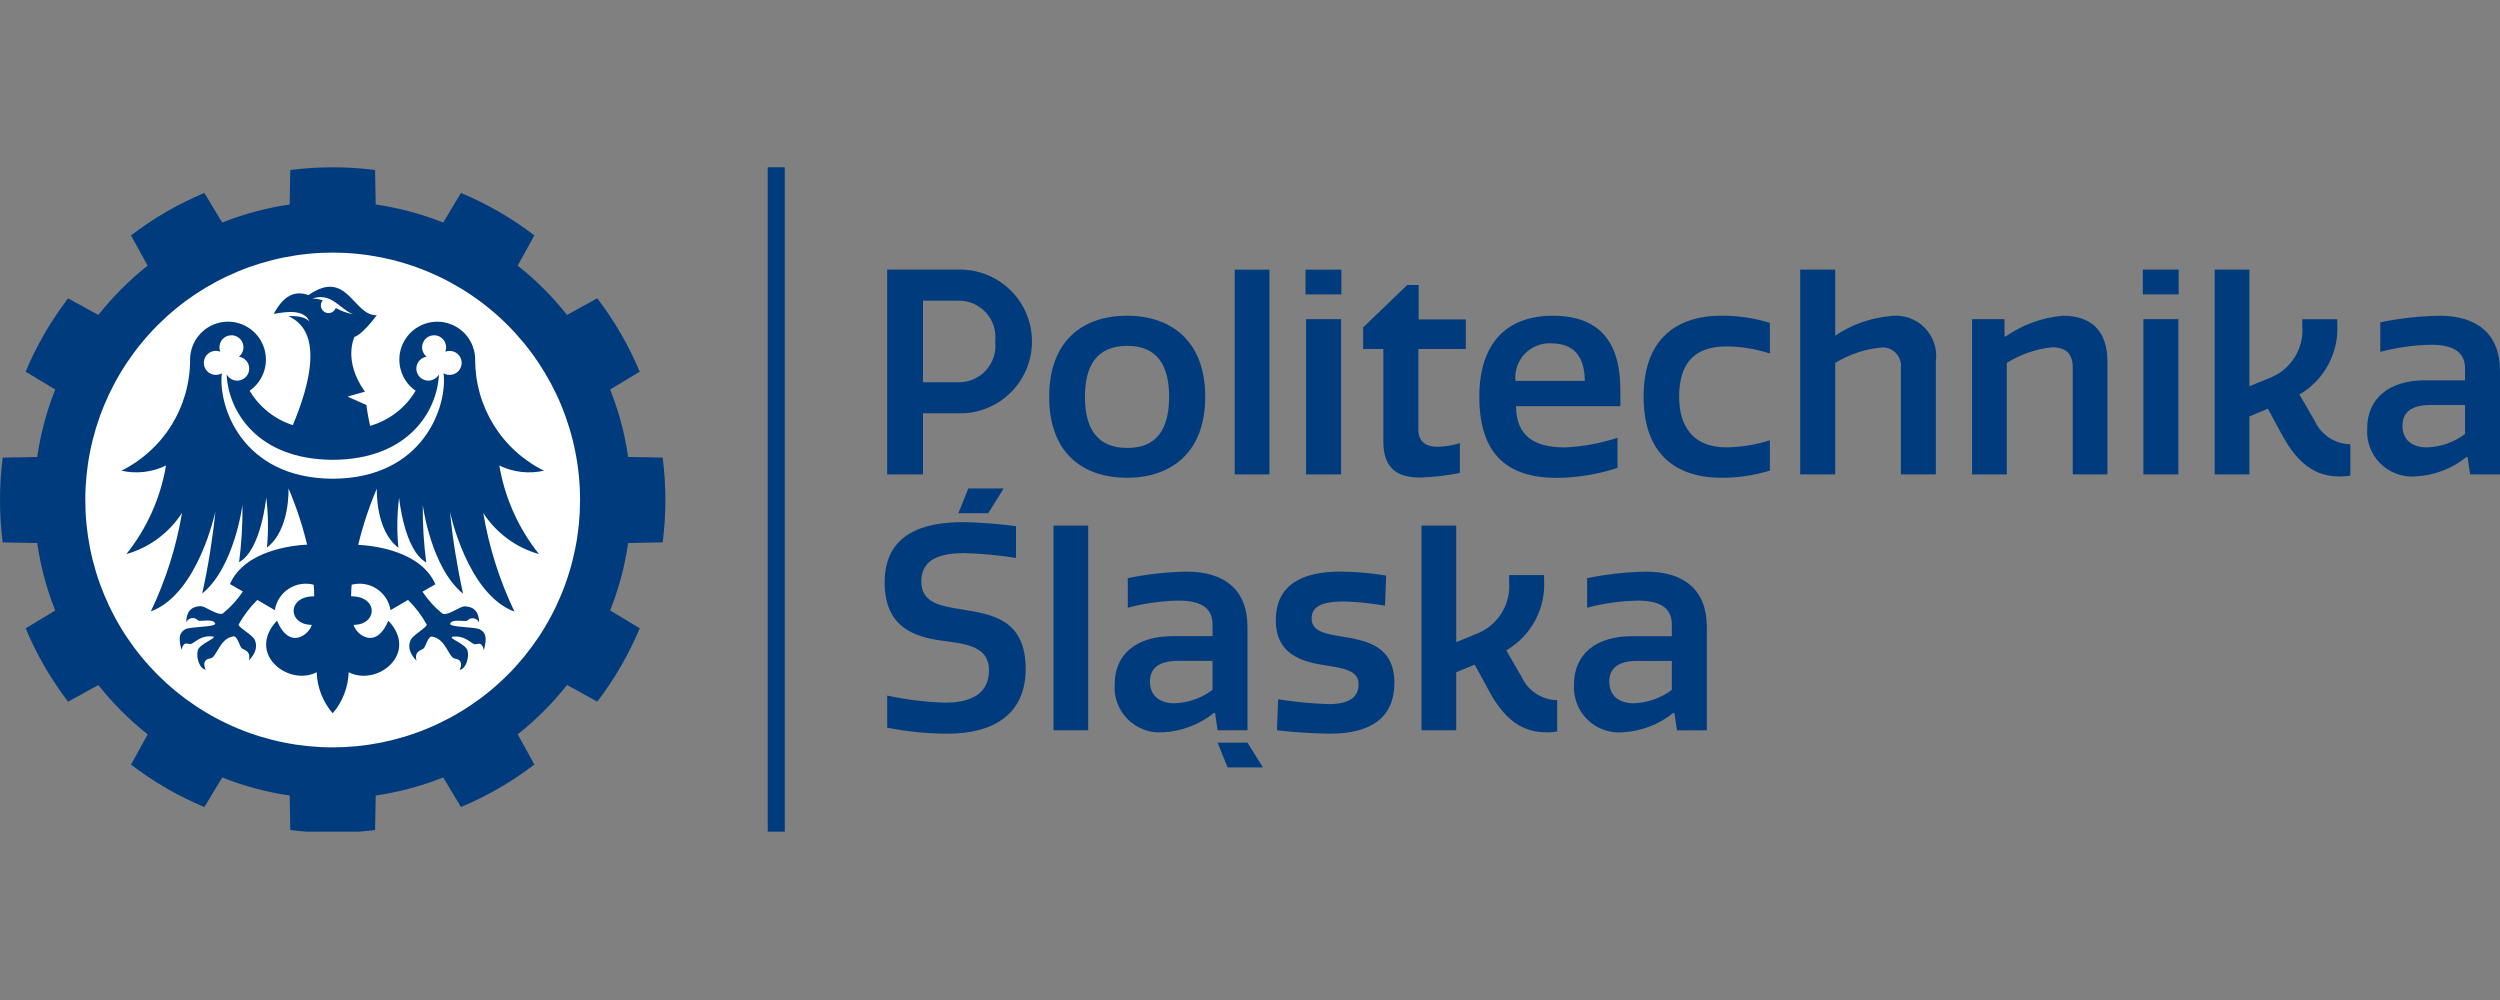
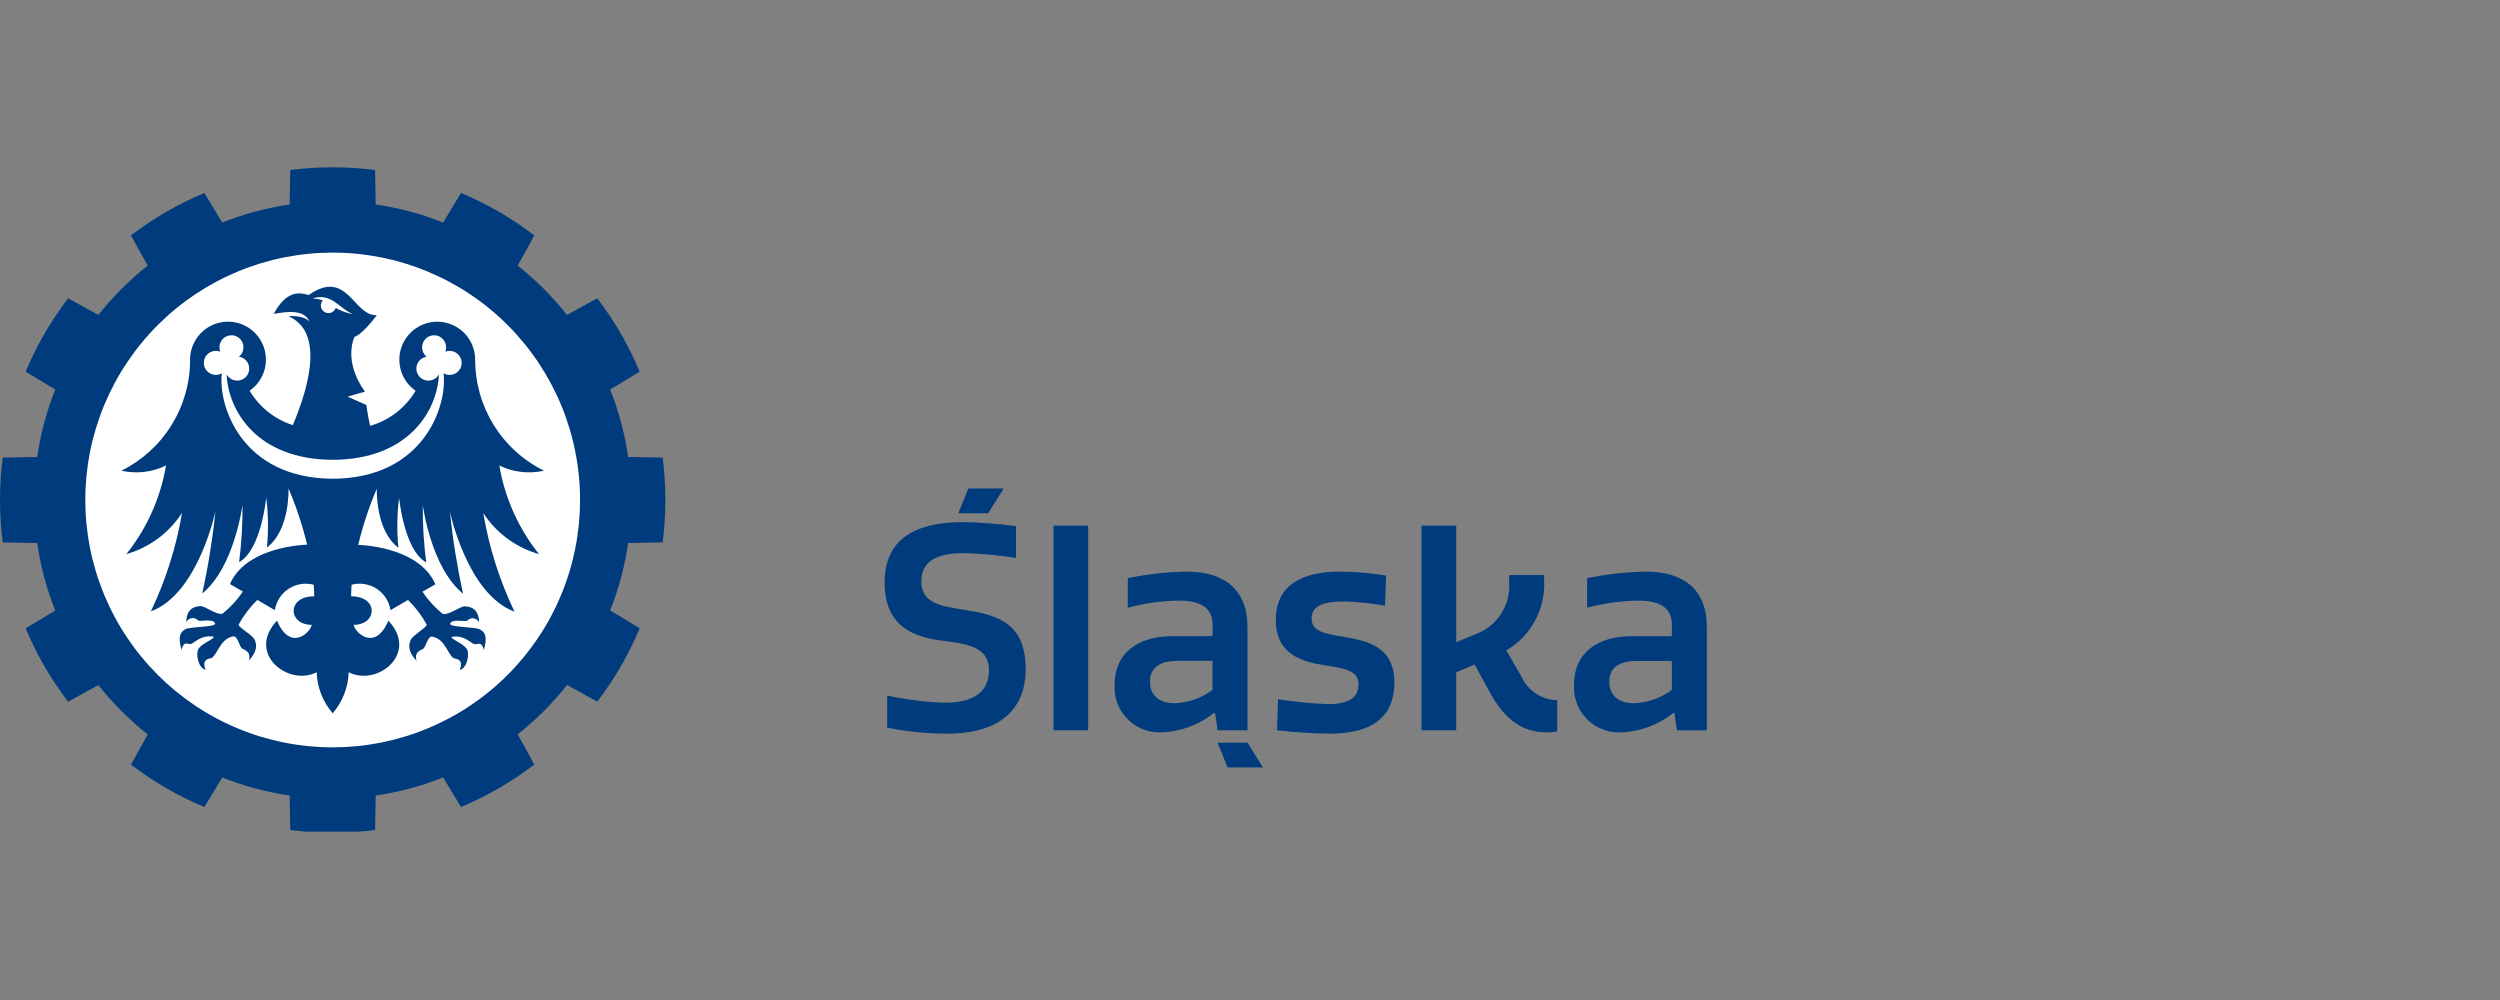
<svg xmlns="http://www.w3.org/2000/svg" width="500" zoomAndPan="magnify" viewBox="0 0 375 150" height="200" preserveAspectRatio="xMidYMid meet" version="1.0">
  <rect x="0" y="0" width="375" height="150" fill="#808080" stroke="none" />
  <defs>
    <clipPath id="4c706d275b">
      <path d="M 0 25 L 100 25 L 100 124.75 L 0 124.75 Z M 0 25 " clip-rule="nonzero" />
    </clipPath>
    <clipPath id="71205579a7">
      <path d="M 115 25 L 118 25 L 118 124.75 L 115 124.75 Z M 115 25 " clip-rule="nonzero" />
    </clipPath>
  </defs>
  <g clip-path="url(#4c706d275b)">
    <path fill="#003c7d" d="M 99.402 81.355 C 99.941 77.117 99.941 72.875 99.402 68.637 L 94.223 68.543 C 93.723 65.062 92.82 61.688 91.52 58.422 L 95.953 55.75 C 94.305 51.809 92.18 48.137 89.586 44.742 L 85.051 47.242 C 82.875 44.488 80.406 42.023 77.652 39.844 L 80.156 35.312 C 76.758 32.715 73.09 30.594 69.145 28.941 L 66.477 33.383 C 63.211 32.082 59.836 31.18 56.355 30.676 L 56.262 25.496 C 52.023 24.961 47.781 24.961 43.543 25.496 L 43.445 30.676 C 39.969 31.18 36.594 32.082 33.328 33.383 L 30.656 28.941 C 26.715 30.594 23.043 32.715 19.645 35.312 L 22.148 39.844 C 19.395 42.023 16.926 44.492 14.75 47.25 L 10.215 44.746 C 7.621 48.145 5.496 51.812 3.848 55.754 L 8.285 58.43 C 6.984 61.695 6.086 65.066 5.582 68.547 L 0.402 68.641 C -0.133 72.883 -0.133 77.121 0.402 81.363 L 5.582 81.457 C 6.082 84.938 6.984 88.309 8.285 91.574 L 3.848 94.246 C 5.496 98.191 7.621 101.859 10.215 105.258 L 14.75 102.754 C 16.926 105.512 19.395 107.977 22.152 110.156 L 19.648 114.691 C 23.047 117.285 26.715 119.41 30.656 121.059 L 33.332 116.621 C 36.598 117.922 39.969 118.824 43.449 119.324 L 43.543 124.504 C 47.785 125.043 52.023 125.043 56.266 124.504 L 56.359 119.324 C 59.84 118.82 63.211 117.918 66.477 116.613 L 69.148 121.051 C 73.09 119.398 76.762 117.277 80.156 114.68 L 77.656 110.148 C 80.41 107.969 82.879 105.5 85.059 102.746 L 89.59 105.246 C 92.184 101.852 94.309 98.18 95.961 94.238 L 91.52 91.57 C 92.82 88.305 93.723 84.934 94.223 81.453 Z M 99.402 81.355 " fill-opacity="1" fill-rule="nonzero" />
  </g>
  <path fill="#ffffff" d="M 49.898 37.891 C 48.684 37.891 47.469 37.949 46.262 38.07 C 45.051 38.188 43.852 38.367 42.656 38.605 C 41.465 38.84 40.289 39.137 39.125 39.488 C 37.965 39.844 36.82 40.25 35.699 40.715 C 34.574 41.184 33.477 41.699 32.406 42.273 C 31.336 42.848 30.293 43.473 29.281 44.145 C 28.273 44.82 27.297 45.543 26.359 46.316 C 25.418 47.086 24.52 47.902 23.66 48.762 C 22.801 49.621 21.984 50.52 21.215 51.461 C 20.445 52.398 19.723 53.375 19.047 54.387 C 18.371 55.395 17.746 56.438 17.176 57.508 C 16.602 58.582 16.082 59.68 15.617 60.801 C 15.152 61.922 14.746 63.066 14.391 64.23 C 14.039 65.395 13.742 66.57 13.508 67.762 C 13.27 68.953 13.094 70.156 12.973 71.363 C 12.855 72.574 12.793 73.785 12.797 75 C 12.797 76.215 12.855 77.43 12.973 78.637 C 13.094 79.848 13.273 81.047 13.508 82.242 C 13.746 83.434 14.043 84.609 14.395 85.773 C 14.746 86.938 15.156 88.078 15.621 89.203 C 16.086 90.324 16.605 91.422 17.18 92.492 C 17.75 93.566 18.375 94.605 19.051 95.617 C 19.727 96.625 20.449 97.602 21.223 98.539 C 21.992 99.48 22.809 100.379 23.668 101.238 C 24.527 102.098 25.426 102.914 26.363 103.684 C 27.305 104.453 28.281 105.176 29.289 105.852 C 30.301 106.527 31.344 107.152 32.414 107.723 C 33.484 108.297 34.582 108.816 35.707 109.281 C 36.828 109.746 37.973 110.156 39.133 110.508 C 40.297 110.859 41.477 111.156 42.668 111.391 C 43.859 111.629 45.059 111.805 46.27 111.926 C 47.48 112.043 48.691 112.105 49.906 112.105 C 51.121 112.102 52.332 112.043 53.543 111.926 C 54.754 111.805 55.953 111.625 57.145 111.391 C 58.336 111.152 59.516 110.855 60.676 110.504 C 61.84 110.152 62.984 109.742 64.105 109.277 C 65.23 108.812 66.324 108.293 67.398 107.719 C 68.469 107.148 69.512 106.523 70.52 105.848 C 71.531 105.172 72.508 104.449 73.445 103.68 C 74.387 102.906 75.285 102.09 76.145 101.23 C 77.004 100.371 77.816 99.473 78.59 98.535 C 79.359 97.594 80.082 96.617 80.758 95.609 C 81.434 94.598 82.055 93.559 82.629 92.484 C 83.203 91.414 83.719 90.316 84.188 89.191 C 84.652 88.07 85.059 86.926 85.41 85.766 C 85.766 84.602 86.059 83.422 86.297 82.23 C 86.535 81.039 86.711 79.84 86.832 78.629 C 86.949 77.422 87.008 76.207 87.008 74.992 C 87.008 73.777 86.949 72.566 86.828 71.355 C 86.711 70.145 86.531 68.945 86.293 67.754 C 86.059 66.562 85.762 65.383 85.41 64.223 C 85.055 63.059 84.648 61.914 84.184 60.793 C 83.719 59.668 83.199 58.574 82.625 57.5 C 82.051 56.43 81.426 55.387 80.754 54.379 C 80.078 53.367 79.355 52.391 78.582 51.453 C 77.812 50.516 76.996 49.613 76.137 48.754 C 75.277 47.895 74.379 47.082 73.438 46.309 C 72.5 45.539 71.523 44.816 70.512 44.141 C 69.504 43.465 68.461 42.844 67.391 42.27 C 66.316 41.695 65.219 41.18 64.098 40.715 C 62.977 40.25 61.832 39.84 60.668 39.488 C 59.508 39.133 58.328 38.84 57.137 38.602 C 55.945 38.367 54.742 38.188 53.535 38.07 C 52.324 37.949 51.113 37.891 49.898 37.891 Z M 49.898 37.891 " fill-opacity="1" fill-rule="nonzero" />
  <path fill="#003c7d" d="M 80.852 83.117 C 79.312 81.191 78.039 79.102 77.031 76.852 C 76.023 74.598 75.312 72.258 74.898 69.828 C 75.938 70.332 77.031 70.652 78.18 70.785 C 79.328 70.918 80.465 70.859 81.594 70.605 C 80.82 70.223 80.078 69.789 79.367 69.301 C 78.656 68.816 77.98 68.285 77.344 67.703 C 76.707 67.125 76.113 66.504 75.562 65.84 C 75.012 65.18 74.512 64.48 74.055 63.75 C 73.602 63.016 73.203 62.254 72.855 61.469 C 72.508 60.68 72.215 59.871 71.98 59.043 C 71.746 58.215 71.566 57.371 71.449 56.52 C 71.332 55.664 71.273 54.809 71.273 53.945 C 71.273 53.703 71.258 53.461 71.227 53.219 C 71.195 52.977 71.152 52.738 71.09 52.504 C 71.027 52.27 70.949 52.039 70.859 51.812 C 70.77 51.586 70.664 51.367 70.543 51.156 C 70.426 50.941 70.293 50.738 70.145 50.543 C 70 50.348 69.844 50.164 69.672 49.988 C 69.504 49.812 69.324 49.648 69.133 49.496 C 68.941 49.348 68.742 49.207 68.535 49.082 C 68.328 48.953 68.113 48.844 67.891 48.742 C 67.668 48.645 67.438 48.562 67.203 48.492 C 66.973 48.422 66.734 48.367 66.492 48.328 C 66.254 48.289 66.012 48.27 65.77 48.262 C 65.523 48.254 65.281 48.262 65.039 48.285 C 64.797 48.309 64.555 48.348 64.32 48.402 C 64.082 48.453 63.848 48.523 63.621 48.609 C 63.391 48.691 63.168 48.793 62.953 48.902 C 62.738 49.016 62.531 49.145 62.332 49.281 C 62.129 49.422 61.941 49.574 61.762 49.738 C 61.582 49.902 61.41 50.078 61.254 50.262 C 61.098 50.449 60.953 50.641 60.82 50.848 C 60.688 51.051 60.566 51.262 60.461 51.484 C 60.355 51.703 60.266 51.926 60.188 52.16 C 60.113 52.391 60.051 52.625 60.004 52.863 C 59.957 53.102 59.926 53.344 59.914 53.586 C 59.898 53.832 59.898 54.074 59.914 54.316 C 59.93 54.559 59.961 54.801 60.008 55.039 C 60.055 55.277 60.117 55.516 60.195 55.746 C 60.27 55.977 60.363 56.199 60.469 56.422 C 60.574 56.641 60.695 56.852 60.828 57.055 C 60.961 57.258 61.105 57.453 61.266 57.637 C 61.422 57.824 61.594 57.996 61.773 58.16 C 61.953 58.324 62.145 58.477 62.344 58.613 C 61.582 59.895 60.613 60.988 59.434 61.898 C 58.254 62.805 56.949 63.465 55.52 63.875 C 55.152 62.336 54.957 60.746 54.957 60.746 L 52.137 59.496 C 52.137 59.496 54.746 58.727 54.746 58.766 C 51.363 54.016 53.184 50.52 53.184 50.52 C 53.184 50.52 54.18 50.383 56.52 47.285 C 52.961 47.402 52.121 40.188 46.285 44.258 C 44.746 43.758 42.871 43.703 41.066 47.074 C 41.293 47.133 45.52 45.902 46.391 48.211 C 45.434 47.184 43.246 47.445 43.258 47.434 C 45.789 48.52 48.875 51.918 43.926 63.766 C 42.566 63.332 41.328 62.668 40.211 61.781 C 39.098 60.891 38.176 59.836 37.445 58.609 C 37.645 58.469 37.836 58.316 38.016 58.152 C 38.195 57.992 38.367 57.816 38.523 57.633 C 38.684 57.445 38.828 57.25 38.961 57.047 C 39.094 56.844 39.215 56.633 39.32 56.414 C 39.426 56.195 39.516 55.969 39.594 55.738 C 39.672 55.508 39.734 55.273 39.781 55.031 C 39.828 54.793 39.859 54.551 39.875 54.309 C 39.891 54.066 39.891 53.824 39.875 53.582 C 39.859 53.336 39.828 53.098 39.781 52.859 C 39.738 52.617 39.676 52.383 39.598 52.152 C 39.523 51.922 39.43 51.695 39.324 51.477 C 39.219 51.258 39.102 51.043 38.969 50.84 C 38.836 50.637 38.691 50.441 38.531 50.258 C 38.375 50.07 38.207 49.895 38.027 49.73 C 37.848 49.566 37.656 49.418 37.457 49.277 C 37.258 49.137 37.051 49.012 36.832 48.898 C 36.617 48.785 36.395 48.688 36.168 48.602 C 35.938 48.52 35.707 48.449 35.469 48.395 C 35.23 48.34 34.992 48.301 34.75 48.277 C 34.508 48.254 34.262 48.246 34.02 48.254 C 33.777 48.262 33.535 48.285 33.293 48.324 C 33.055 48.363 32.816 48.418 32.582 48.488 C 32.352 48.555 32.121 48.641 31.898 48.738 C 31.676 48.836 31.461 48.949 31.254 49.074 C 31.043 49.203 30.844 49.34 30.656 49.492 C 30.465 49.645 30.285 49.809 30.113 49.98 C 29.945 50.156 29.789 50.344 29.641 50.539 C 29.496 50.734 29.363 50.938 29.246 51.148 C 29.125 51.359 29.02 51.578 28.93 51.805 C 28.836 52.031 28.762 52.262 28.699 52.496 C 28.637 52.734 28.59 52.973 28.559 53.211 C 28.527 53.453 28.512 53.695 28.512 53.941 C 28.516 54.801 28.457 55.66 28.34 56.512 C 28.223 57.367 28.047 58.207 27.812 59.035 C 27.578 59.863 27.289 60.672 26.941 61.461 C 26.594 62.25 26.195 63.008 25.742 63.742 C 25.289 64.477 24.785 65.172 24.238 65.836 C 23.688 66.5 23.094 67.121 22.457 67.699 C 21.82 68.281 21.148 68.812 20.438 69.301 C 19.727 69.785 18.984 70.223 18.215 70.605 C 19.34 70.859 20.477 70.918 21.625 70.785 C 22.773 70.652 23.863 70.332 24.902 69.828 C 24.492 72.258 23.781 74.598 22.773 76.852 C 21.766 79.102 20.492 81.191 18.953 83.117 C 20.672 82.625 22.254 81.844 23.691 80.781 C 25.129 79.715 26.332 78.43 27.305 76.926 C 26.434 82.074 24.875 87 22.625 91.711 C 29.723 89.102 32.312 76.711 32.312 76.711 C 31.891 80.855 31.23 84.961 30.332 89.027 C 35.172 85.098 36.375 75.715 36.375 75.715 C 36.402 78.598 36.23 81.469 35.863 84.328 C 39.188 82.512 39.934 74.621 39.934 74.621 C 40.246 77.121 40.281 79.621 40.039 82.129 C 43.535 79.492 43.277 73.258 43.277 73.258 C 44.438 75.992 45.371 78.805 46.07 81.695 C 44.098 81.789 36.73 82.484 34.492 87.609 C 34.492 87.609 35.34 88.098 36.43 88.723 C 35.586 89.996 34.566 91.109 33.371 92.059 C 32.387 92.266 30.805 90.887 30.047 90.922 C 29.285 90.957 27.957 91.199 27.941 93.352 C 28.008 93.188 28.109 93.047 28.25 92.938 C 28.391 92.824 28.547 92.75 28.723 92.719 C 28.898 92.688 29.07 92.699 29.242 92.758 C 29.41 92.812 29.555 92.906 29.676 93.039 C 29.906 93.332 31.922 92.707 32.27 93.496 C 32.527 94.105 28.457 93.949 27.758 94.406 C 27.059 94.859 26.652 95.395 27.223 97.488 C 27.562 96.125 28.035 96.617 28.559 96.605 C 29.082 96.594 30.023 95.18 32.016 95.488 C 32.418 95.793 29.918 96.566 29.66 97.582 C 29.402 98.598 29.91 100.312 30.848 100.445 C 30.324 99.305 30.887 98.852 31.469 98.781 C 32.555 98.695 32.812 95.875 34.938 95.465 C 35.637 95.281 35.914 97.004 36.301 97.27 C 36.688 97.535 37.707 97.688 37.32 99.09 C 38.562 97.785 38.547 96.785 38.23 96.016 C 37.914 95.246 35.977 94.285 35.781 93.711 C 36.539 92.332 37.48 91.09 38.598 89.988 C 40.004 90.797 41.227 91.508 41.223 91.523 C 41.273 91.199 41.355 90.887 41.473 90.578 C 41.59 90.27 41.738 89.98 41.918 89.703 C 42.094 89.43 42.301 89.176 42.531 88.941 C 42.762 88.707 43.016 88.504 43.293 88.324 C 43.566 88.141 43.855 87.992 44.164 87.875 C 44.469 87.754 44.781 87.668 45.105 87.617 C 45.43 87.562 45.758 87.543 46.086 87.559 C 46.414 87.574 46.734 87.621 47.055 87.707 C 47.098 88.27 47.125 88.844 47.133 89.398 L 47.082 89.449 C 43.012 89.449 43.168 93.73 46.77 93.73 C 46.457 95.035 43.484 97.695 41.551 93.102 C 36.906 98.008 43.223 103.02 47.504 100.836 C 47.539 101.969 47.766 103.066 48.176 104.121 C 48.59 105.176 49.164 106.137 49.902 106.996 C 50.641 106.137 51.215 105.176 51.629 104.121 C 52.039 103.066 52.266 101.969 52.301 100.836 C 56.582 103.031 62.898 98.02 58.254 93.102 C 56.32 97.695 53.344 95.035 53.035 93.73 C 56.637 93.73 56.793 89.449 52.719 89.449 L 52.668 89.398 C 52.668 88.836 52.703 88.262 52.746 87.707 C 53.066 87.621 53.387 87.574 53.715 87.559 C 54.043 87.543 54.371 87.562 54.695 87.617 C 55.02 87.668 55.332 87.754 55.641 87.875 C 55.945 87.992 56.234 88.141 56.512 88.324 C 56.785 88.504 57.039 88.707 57.27 88.941 C 57.5 89.176 57.707 89.43 57.883 89.703 C 58.062 89.98 58.211 90.27 58.328 90.578 C 58.445 90.887 58.527 91.199 58.578 91.523 C 58.578 91.508 59.801 90.793 61.203 89.988 C 62.324 91.09 63.262 92.332 64.02 93.711 C 63.832 94.273 61.891 95.277 61.574 96.047 C 61.254 96.816 61.238 97.82 62.484 99.121 C 62.098 97.723 63.109 97.57 63.504 97.301 C 63.895 97.035 64.172 95.312 64.867 95.5 C 66.992 95.906 67.246 98.73 68.332 98.812 C 68.914 98.883 69.473 99.348 68.953 100.477 C 69.891 100.352 70.398 98.629 70.141 97.613 C 69.883 96.598 67.383 95.824 67.789 95.52 C 69.777 95.211 70.719 96.629 71.242 96.637 C 71.766 96.648 72.242 96.16 72.582 97.52 C 73.148 95.43 72.746 94.883 72.047 94.438 C 71.344 93.988 67.27 94.137 67.531 93.527 C 67.879 92.73 69.902 93.359 70.125 93.07 C 70.246 92.941 70.391 92.848 70.559 92.789 C 70.73 92.734 70.902 92.723 71.078 92.754 C 71.254 92.785 71.41 92.855 71.551 92.969 C 71.691 93.082 71.793 93.219 71.863 93.387 C 71.844 91.23 70.516 90.996 69.754 90.953 C 68.992 90.91 67.414 92.285 66.434 92.09 C 65.234 91.141 64.215 90.027 63.371 88.754 C 64.461 88.129 65.305 87.645 65.309 87.641 C 63.066 82.516 55.703 81.82 53.73 81.727 C 54.43 78.836 55.359 76.023 56.523 73.289 C 56.523 73.289 56.266 79.527 59.758 82.16 C 59.516 79.652 59.551 77.152 59.863 74.652 C 59.863 74.652 60.609 82.531 63.934 84.363 C 63.562 81.5 63.391 78.629 63.418 75.746 C 63.418 75.746 64.621 85.129 69.465 89.059 C 68.566 84.992 67.906 80.887 67.484 76.742 C 67.484 76.742 70.074 89.133 77.172 91.742 C 74.922 87.031 73.359 82.105 72.492 76.957 C 73.465 78.457 74.672 79.734 76.113 80.797 C 77.551 81.855 79.133 82.629 80.852 83.117 Z M 52.953 47.141 C 52.039 46.965 51.176 46.648 50.363 46.191 C 50.309 46.352 50.219 46.496 50.098 46.617 C 49.977 46.742 49.836 46.832 49.676 46.895 C 49.516 46.953 49.348 46.977 49.176 46.961 C 49.004 46.945 48.844 46.895 48.695 46.809 C 48.547 46.723 48.426 46.605 48.328 46.465 C 48.23 46.324 48.168 46.168 48.141 45.996 C 48.113 45.828 48.121 45.66 48.172 45.496 C 48.219 45.328 48.297 45.184 48.41 45.055 C 47.906 44.875 47.383 44.785 46.848 44.785 C 49.699 43.816 50.891 46.289 52.953 47.141 Z M 67.898 56.176 C 67.418 56.301 66.965 56.238 66.535 55.988 C 67.133 60.828 63.602 71.754 49.91 71.809 C 36.219 71.754 32.684 60.824 33.281 55.988 C 33.156 56.062 33.02 56.121 32.879 56.164 C 32.734 56.203 32.59 56.227 32.441 56.23 C 32.293 56.238 32.148 56.223 32 56.195 C 31.855 56.164 31.719 56.113 31.586 56.051 C 31.453 55.984 31.328 55.902 31.215 55.809 C 31.102 55.711 31.004 55.605 30.914 55.484 C 30.828 55.363 30.758 55.234 30.703 55.098 C 30.648 54.957 30.613 54.816 30.594 54.668 C 30.574 54.523 30.57 54.375 30.59 54.227 C 30.605 54.082 30.641 53.938 30.691 53.801 C 30.742 53.66 30.812 53.531 30.895 53.406 C 30.98 53.285 31.078 53.176 31.188 53.078 C 31.301 52.98 31.422 52.898 31.555 52.828 C 31.688 52.762 31.824 52.711 31.969 52.676 C 32.113 52.645 32.258 52.629 32.406 52.629 C 32.555 52.633 32.699 52.652 32.844 52.691 C 32.91 52.711 32.98 52.73 33.043 52.758 C 32.961 52.551 32.918 52.332 32.918 52.109 C 32.914 51.887 32.953 51.668 33.031 51.461 C 33.109 51.25 33.223 51.062 33.371 50.895 C 33.52 50.727 33.695 50.594 33.895 50.488 C 34.094 50.387 34.305 50.324 34.527 50.301 C 34.75 50.277 34.969 50.293 35.184 50.352 C 35.402 50.41 35.602 50.504 35.781 50.637 C 35.961 50.77 36.113 50.93 36.234 51.117 C 36.355 51.305 36.438 51.508 36.484 51.727 C 36.527 51.949 36.531 52.168 36.496 52.387 C 36.457 52.609 36.383 52.816 36.27 53.008 C 36.156 53.203 36.012 53.367 35.836 53.504 C 35.906 53.516 35.973 53.531 36.043 53.551 C 36.188 53.586 36.324 53.645 36.453 53.715 C 36.586 53.789 36.703 53.875 36.812 53.977 C 36.922 54.078 37.016 54.195 37.098 54.32 C 37.176 54.445 37.242 54.578 37.289 54.719 C 37.336 54.863 37.363 55.008 37.375 55.156 C 37.387 55.305 37.379 55.453 37.352 55.598 C 37.328 55.746 37.285 55.887 37.223 56.023 C 37.164 56.16 37.086 56.289 36.992 56.406 C 36.902 56.523 36.797 56.625 36.68 56.719 C 36.559 56.809 36.434 56.883 36.297 56.941 C 36.16 57 36.016 57.043 35.871 57.066 C 35.723 57.094 35.574 57.098 35.426 57.086 C 35.277 57.07 35.133 57.043 34.992 56.992 C 34.852 56.945 34.719 56.879 34.594 56.797 C 34.469 56.715 34.355 56.621 34.254 56.512 C 34.152 56.402 34.066 56.281 33.996 56.148 C 34.223 61.582 38.516 68.93 49.918 68.973 C 61.312 68.93 65.613 61.582 65.84 56.148 C 65.77 56.281 65.684 56.402 65.582 56.512 C 65.48 56.621 65.367 56.715 65.242 56.797 C 65.117 56.879 64.984 56.945 64.844 56.992 C 64.703 57.043 64.559 57.07 64.41 57.086 C 64.262 57.098 64.113 57.094 63.965 57.066 C 63.82 57.043 63.676 57 63.539 56.941 C 63.402 56.883 63.273 56.809 63.156 56.719 C 63.039 56.625 62.934 56.523 62.84 56.406 C 62.75 56.289 62.672 56.16 62.613 56.023 C 62.551 55.887 62.508 55.746 62.48 55.598 C 62.457 55.453 62.449 55.305 62.461 55.156 C 62.473 55.008 62.5 54.863 62.547 54.719 C 62.594 54.578 62.66 54.445 62.738 54.32 C 62.82 54.195 62.914 54.078 63.023 53.977 C 63.133 53.875 63.25 53.789 63.383 53.715 C 63.512 53.645 63.648 53.586 63.793 53.551 C 63.859 53.531 63.93 53.516 63.996 53.504 C 63.82 53.367 63.676 53.203 63.562 53.008 C 63.449 52.816 63.375 52.609 63.336 52.387 C 63.301 52.168 63.305 51.949 63.352 51.727 C 63.395 51.508 63.48 51.305 63.602 51.117 C 63.723 50.93 63.871 50.77 64.051 50.637 C 64.234 50.504 64.434 50.41 64.648 50.352 C 64.863 50.293 65.082 50.277 65.305 50.301 C 65.527 50.324 65.738 50.387 65.938 50.488 C 66.137 50.594 66.312 50.727 66.461 50.895 C 66.609 51.062 66.723 51.25 66.801 51.461 C 66.879 51.668 66.918 51.887 66.918 52.109 C 66.914 52.332 66.871 52.551 66.789 52.758 C 66.855 52.73 66.922 52.711 66.988 52.691 C 67.219 52.633 67.453 52.617 67.688 52.648 C 67.926 52.68 68.145 52.758 68.352 52.875 C 68.559 52.996 68.734 53.148 68.879 53.34 C 69.023 53.527 69.125 53.738 69.188 53.969 C 69.25 54.199 69.266 54.43 69.234 54.668 C 69.203 54.902 69.129 55.125 69.008 55.332 C 68.891 55.539 68.738 55.715 68.551 55.859 C 68.359 56.004 68.152 56.109 67.922 56.172 Z M 67.898 56.176 " fill-opacity="1" fill-rule="nonzero" />
  <g clip-path="url(#71205579a7)">
-     <path fill="#003c7d" d="M 115.16 25.094 L 117.719 25.094 L 117.719 124.902 L 115.16 124.902 Z M 115.16 25.094 " fill-opacity="1" fill-rule="nonzero" />
-   </g>
-   <path fill="#003c7d" d="M 144.418 40.445 L 133.074 40.445 L 133.074 71.156 L 138.449 71.156 L 138.449 61.988 L 144.59 61.988 C 145.277 61.953 145.953 61.852 146.621 61.684 C 147.285 61.52 147.934 61.289 148.555 61 C 149.18 60.711 149.77 60.367 150.328 59.965 C 150.883 59.562 151.398 59.109 151.871 58.609 C 152.34 58.109 152.762 57.566 153.129 56.988 C 153.496 56.406 153.805 55.797 154.055 55.156 C 154.305 54.516 154.492 53.855 154.617 53.18 C 154.742 52.504 154.805 51.824 154.797 51.137 C 154.793 50.449 154.723 49.77 154.586 49.094 C 154.449 48.422 154.254 47.766 153.992 47.129 C 153.73 46.492 153.41 45.887 153.035 45.312 C 152.66 44.738 152.23 44.203 151.75 43.711 C 151.273 43.219 150.75 42.773 150.188 42.379 C 149.625 41.988 149.027 41.648 148.398 41.371 C 147.773 41.09 147.125 40.875 146.453 40.719 C 145.785 40.562 145.105 40.473 144.418 40.445 Z M 143.781 57.34 L 138.449 57.34 L 138.449 45.098 L 143.781 45.098 C 144.168 45.094 144.555 45.129 144.938 45.207 C 145.32 45.289 145.691 45.406 146.047 45.562 C 146.402 45.719 146.742 45.914 147.055 46.145 C 147.371 46.371 147.66 46.633 147.922 46.922 C 148.18 47.215 148.406 47.527 148.602 47.867 C 148.793 48.207 148.949 48.562 149.066 48.934 C 149.184 49.305 149.262 49.688 149.297 50.074 C 149.332 50.461 149.328 50.852 149.281 51.238 C 149.328 51.625 149.328 52.012 149.293 52.398 C 149.254 52.785 149.176 53.164 149.059 53.531 C 148.938 53.902 148.781 54.258 148.59 54.594 C 148.395 54.93 148.168 55.242 147.91 55.531 C 147.648 55.82 147.359 56.078 147.047 56.305 C 146.73 56.531 146.395 56.723 146.039 56.879 C 145.684 57.035 145.312 57.152 144.934 57.23 C 144.555 57.309 144.168 57.344 143.781 57.34 Z M 201.16 71.16 L 201.16 47.871 L 195.91 47.871 L 195.91 71.156 Z M 201.203 40.453 L 195.828 40.453 L 195.828 44.164 L 201.203 44.164 Z M 169.055 71.668 C 175.453 71.668 180.785 68.086 180.785 59.512 C 180.785 50.941 175.453 47.355 169.055 47.355 C 162.66 47.355 157.375 50.898 157.375 59.508 C 157.375 68.172 162.656 71.668 169.055 71.668 Z M 169.098 51.879 C 173.535 51.879 175.367 54.738 175.367 59.516 C 175.367 64.336 173.535 67.191 169.098 67.191 C 164.621 67.191 162.742 64.336 162.742 59.516 C 162.742 54.73 164.617 51.879 169.098 51.879 Z M 190.418 40.449 L 185.211 40.449 L 185.211 71.156 L 190.418 71.156 Z M 218.98 70.949 L 218.98 66.469 C 217.895 66.801 216.785 66.988 215.652 67.023 C 214.16 67.023 212.75 66.426 212.75 64.465 L 212.75 52.348 L 219.871 52.348 L 219.871 47.906 L 212.793 47.906 L 212.793 42.75 L 211.086 42.75 L 204.477 49.105 L 204.477 52.348 L 207.504 52.348 L 207.504 66.254 C 207.504 70.688 210.105 71.629 213.004 71.629 C 215.016 71.57 217.008 71.344 218.98 70.945 Z M 321.508 71.16 L 326.754 71.16 L 326.754 47.871 L 321.508 47.871 Z M 321.422 44.16 L 326.797 44.16 L 326.797 40.445 L 321.422 40.445 Z M 347.219 63.145 L 344.918 59.18 C 345.836 58.645 346.664 57.992 347.402 57.227 C 348.141 56.461 348.758 55.609 349.258 54.672 C 349.758 53.734 350.125 52.746 350.348 51.707 C 350.574 50.668 350.656 49.621 350.59 48.559 L 350.59 47.875 L 345.344 47.875 L 345.344 48.855 C 345.418 49.699 345.352 50.531 345.148 51.352 C 344.949 52.172 344.617 52.941 344.164 53.652 C 343.707 54.367 343.152 54.988 342.492 55.52 C 341.832 56.047 341.105 56.457 340.312 56.746 L 337.41 57.941 L 337.41 40.445 L 332.203 40.445 L 332.203 71.156 L 337.41 71.156 L 337.41 62.465 L 340.18 61.312 L 342.527 65.621 C 344.746 69.586 347.391 71.465 350.844 71.465 C 351.418 71.488 351.988 71.445 352.551 71.336 L 352.551 66.637 C 351.988 66.629 351.438 66.539 350.898 66.375 C 350.359 66.207 349.852 65.969 349.383 65.66 C 348.91 65.352 348.488 64.984 348.121 64.555 C 347.754 64.129 347.453 63.66 347.219 63.145 Z M 309.367 47.363 C 306.254 47.656 303.41 48.695 300.84 50.477 L 300.676 50.477 L 300.676 47.871 L 295.812 47.871 L 295.812 71.156 L 301.02 71.156 L 301.02 54.438 C 303.102 53.141 305.359 52.359 307.801 52.094 C 310.059 52.094 310.914 53.199 310.914 55.203 L 310.914 71.156 L 316.117 71.156 L 316.117 54.227 C 316.105 49.496 313.59 47.355 309.367 47.355 Z M 365.914 47.363 C 362.926 47.414 359.969 47.742 357.043 48.344 L 357.043 52.781 C 359.547 52.113 362.09 51.758 364.68 51.715 C 368.477 51.715 369.754 53.164 369.754 55.297 L 369.754 57.047 L 363.785 57.047 C 358.324 57.047 355.082 59.773 355.082 64.254 C 355.047 64.738 355.062 65.219 355.133 65.699 C 355.203 66.18 355.32 66.648 355.492 67.102 C 355.66 67.559 355.879 67.988 356.141 68.395 C 356.406 68.805 356.707 69.18 357.055 69.52 C 357.398 69.863 357.773 70.164 358.184 70.426 C 358.594 70.688 359.023 70.902 359.48 71.066 C 359.938 71.234 360.406 71.352 360.887 71.418 C 361.367 71.484 361.848 71.5 362.332 71.461 C 363.727 71.395 365.074 71.109 366.379 70.617 C 367.684 70.121 368.879 69.434 369.965 68.562 L 370.137 68.562 L 370.52 71.164 L 375 71.164 L 375 55.641 C 375 50.129 371.59 47.355 365.914 47.355 Z M 369.754 65.105 C 368.055 66.355 366.148 67.023 364.039 67.109 C 361.906 67.109 360.371 66.043 360.371 63.871 C 360.371 61.863 361.691 60.754 364.551 60.754 L 369.754 60.754 Z M 242.629 65.66 C 240.062 66.508 237.434 66.988 234.738 67.113 C 230.129 67.113 227.445 65.406 227.402 60.93 L 243.055 60.93 L 243.055 58.539 C 243.055 52.738 241.094 47.363 232.945 47.363 C 226.035 47.363 221.898 51.418 221.898 59.523 C 221.898 67.926 225.91 71.68 233.5 71.68 C 236.621 71.652 239.664 71.156 242.629 70.188 Z M 232.648 51.5 C 236.953 51.5 237.68 54.57 237.723 57.129 L 227.316 57.129 C 227.277 56.762 227.281 56.398 227.324 56.031 C 227.367 55.668 227.449 55.312 227.566 54.965 C 227.688 54.617 227.84 54.285 228.031 53.969 C 228.223 53.656 228.441 53.363 228.695 53.098 C 228.949 52.828 229.227 52.594 229.527 52.387 C 229.832 52.18 230.156 52.004 230.496 51.867 C 230.836 51.73 231.188 51.629 231.551 51.566 C 231.914 51.504 232.277 51.48 232.645 51.496 Z M 283.598 47.406 C 280.574 47.68 277.805 48.66 275.281 50.348 L 275.281 40.445 L 270.031 40.445 L 270.031 71.156 L 275.281 71.156 L 275.281 54.438 C 277.371 53.164 279.629 52.398 282.062 52.137 C 282.27 52.109 282.477 52.109 282.688 52.129 C 282.895 52.152 283.098 52.195 283.297 52.266 C 283.492 52.332 283.684 52.422 283.859 52.531 C 284.035 52.645 284.199 52.773 284.348 52.922 C 284.496 53.07 284.625 53.23 284.738 53.41 C 284.848 53.586 284.938 53.773 285.004 53.973 C 285.074 54.172 285.117 54.375 285.141 54.582 C 285.16 54.793 285.16 55 285.133 55.207 L 285.133 71.16 L 290.379 71.16 L 290.379 54.227 C 290.441 53.762 290.453 53.301 290.41 52.84 C 290.367 52.375 290.27 51.922 290.121 51.48 C 289.973 51.039 289.777 50.621 289.535 50.227 C 289.289 49.828 289.004 49.465 288.676 49.137 C 288.348 48.805 287.988 48.52 287.594 48.27 C 287.199 48.023 286.781 47.824 286.34 47.676 C 285.898 47.523 285.449 47.426 284.984 47.379 C 284.523 47.332 284.062 47.34 283.598 47.398 Z M 246.539 59.508 C 246.539 69.102 252.512 71.664 258.141 71.664 C 260.641 71.68 263.086 71.324 265.48 70.594 L 265.48 66.039 C 263.355 66.715 261.18 67.07 258.953 67.105 C 254.004 67.105 251.871 63.992 251.871 59.512 C 251.871 54.266 254.387 51.965 258.953 51.965 C 261.184 51.977 263.359 52.332 265.48 53.031 L 265.48 48.426 C 263.086 47.695 260.641 47.34 258.141 47.355 C 252.504 47.355 246.539 49.953 246.539 59.508 Z M 246.539 59.508 " fill-opacity="1" fill-rule="nonzero" />
+     </g>
  <path fill="#003c7d" d="M 158.023 109.543 L 163.227 109.543 L 163.227 78.836 L 158.023 78.836 Z M 178.039 85.742 C 175.055 85.793 172.098 86.121 169.168 86.723 L 169.168 91.16 C 171.672 90.488 174.215 90.133 176.805 90.09 C 180.602 90.09 181.883 91.543 181.883 93.676 L 181.883 95.422 L 175.902 95.422 C 170.445 95.422 167.199 98.152 167.199 102.633 C 167.164 103.117 167.184 103.598 167.25 104.078 C 167.32 104.559 167.441 105.027 167.609 105.48 C 167.781 105.938 167.996 106.367 168.258 106.777 C 168.523 107.184 168.828 107.559 169.172 107.902 C 169.516 108.242 169.891 108.547 170.301 108.805 C 170.711 109.066 171.145 109.281 171.598 109.449 C 172.055 109.617 172.523 109.734 173.004 109.801 C 173.484 109.867 173.969 109.879 174.453 109.844 C 175.844 109.773 177.195 109.492 178.5 108.996 C 179.805 108.5 181 107.816 182.086 106.941 L 182.258 106.941 L 182.641 109.543 L 187.121 109.543 L 187.121 94.02 C 187.121 88.516 183.711 85.746 178.035 85.746 Z M 181.879 103.484 C 180.18 104.734 178.273 105.402 176.164 105.488 C 174.031 105.488 172.496 104.422 172.496 102.246 C 172.496 100.242 173.816 99.133 176.672 99.133 L 181.879 99.133 Z M 144.297 91.414 C 141.055 90.902 138.199 90.434 138.199 87.23 C 138.199 84.289 140.332 82.969 144.598 82.969 C 147.215 83.035 149.816 83.277 152.402 83.691 L 152.402 78.918 C 149.781 78.578 147.152 78.375 144.512 78.316 C 138.668 78.316 132.695 79.941 132.695 87.359 C 132.695 94.102 137.176 95.547 141.312 96.105 C 144.938 96.57 148.352 96.957 148.352 100.539 C 148.352 103.781 146.047 105.402 141.738 105.402 C 138.82 105.305 135.934 104.949 133.078 104.336 L 133.078 109.156 C 136.078 109.746 139.109 110.047 142.168 110.051 C 149.074 110.051 153.852 107.109 153.852 100.328 C 153.844 92.867 148.77 92.145 144.289 91.418 Z M 201.48 95.508 C 198.707 95.082 196.746 94.699 196.746 92.777 C 196.746 91.027 198.152 90.219 201.648 90.219 C 203.699 90.281 205.734 90.492 207.75 90.859 L 207.922 86.336 C 205.648 85.957 203.359 85.762 201.055 85.738 C 195.469 85.738 191.371 87.617 191.371 93.031 C 191.371 98.152 195.297 99.262 198.621 99.773 C 201.566 100.242 203.785 100.543 203.785 102.629 C 203.785 104.594 202.375 105.617 199.262 105.617 C 196.73 105.531 194.215 105.289 191.715 104.891 L 191.543 109.539 C 194.195 109.852 196.852 110.02 199.52 110.051 C 205.832 110.051 209.16 107.492 209.16 102.414 C 209.148 96.922 205.055 96.109 201.473 95.512 Z M 228.242 101.527 L 225.941 97.559 C 226.859 97.023 227.688 96.375 228.426 95.609 C 229.164 94.844 229.781 93.992 230.281 93.055 C 230.785 92.117 231.148 91.129 231.371 90.09 C 231.598 89.051 231.68 88 231.613 86.938 L 231.613 86.258 L 226.367 86.258 L 226.367 87.238 C 226.441 88.082 226.375 88.914 226.172 89.734 C 225.969 90.555 225.641 91.324 225.188 92.035 C 224.73 92.75 224.176 93.371 223.516 93.902 C 222.855 94.43 222.129 94.84 221.336 95.129 L 218.434 96.324 L 218.434 78.836 L 213.23 78.836 L 213.23 109.543 L 218.434 109.543 L 218.434 100.844 L 221.207 99.691 L 223.551 104 C 225.773 107.969 228.414 109.844 231.871 109.844 C 232.445 109.867 233.012 109.824 233.578 109.719 L 233.578 105.023 C 233.012 105.016 232.461 104.926 231.922 104.762 C 231.383 104.594 230.875 104.355 230.402 104.047 C 229.934 103.738 229.512 103.367 229.145 102.941 C 228.777 102.512 228.477 102.039 228.242 101.527 Z M 246.938 85.746 C 243.949 85.797 240.992 86.125 238.066 86.727 L 238.066 91.16 C 240.57 90.492 243.113 90.137 245.703 90.094 C 249.5 90.094 250.777 91.547 250.777 93.676 L 250.777 95.426 L 244.809 95.426 C 239.348 95.426 236.105 98.156 236.105 102.633 C 236.07 103.117 236.086 103.602 236.156 104.082 C 236.223 104.562 236.344 105.031 236.516 105.484 C 236.684 105.938 236.902 106.371 237.164 106.777 C 237.426 107.188 237.73 107.562 238.074 107.902 C 238.418 108.246 238.797 108.547 239.207 108.809 C 239.613 109.07 240.047 109.285 240.504 109.449 C 240.961 109.617 241.426 109.734 241.91 109.801 C 242.391 109.867 242.871 109.883 243.355 109.844 C 244.75 109.777 246.098 109.492 247.402 108.996 C 248.707 108.504 249.902 107.816 250.988 106.945 L 251.16 106.945 L 251.543 109.547 L 256.023 109.547 L 256.023 94.02 C 256.031 88.516 252.617 85.746 246.941 85.746 Z M 250.777 103.488 C 249.078 104.734 247.172 105.402 245.062 105.492 C 242.93 105.492 241.395 104.426 241.395 102.25 C 241.395 100.246 242.715 99.137 245.574 99.137 L 250.777 99.137 Z M 250.777 103.488 " fill-opacity="1" fill-rule="nonzero" />
-   <path fill="#003c7d" d="M 184.137 115.109 L 182.641 111.402 L 187.121 111.402 L 189.434 115.109 Z M 184.137 115.109 " fill-opacity="1" fill-rule="nonzero" />
+   <path fill="#003c7d" d="M 184.137 115.109 L 182.641 111.402 L 187.121 111.402 L 189.434 115.109 M 184.137 115.109 " fill-opacity="1" fill-rule="nonzero" />
  <path fill="#003c7d" d="M 145.25 73.273 L 143.754 76.984 L 148.234 76.984 L 150.547 73.273 Z M 145.25 73.273 " fill-opacity="1" fill-rule="nonzero" />
</svg>